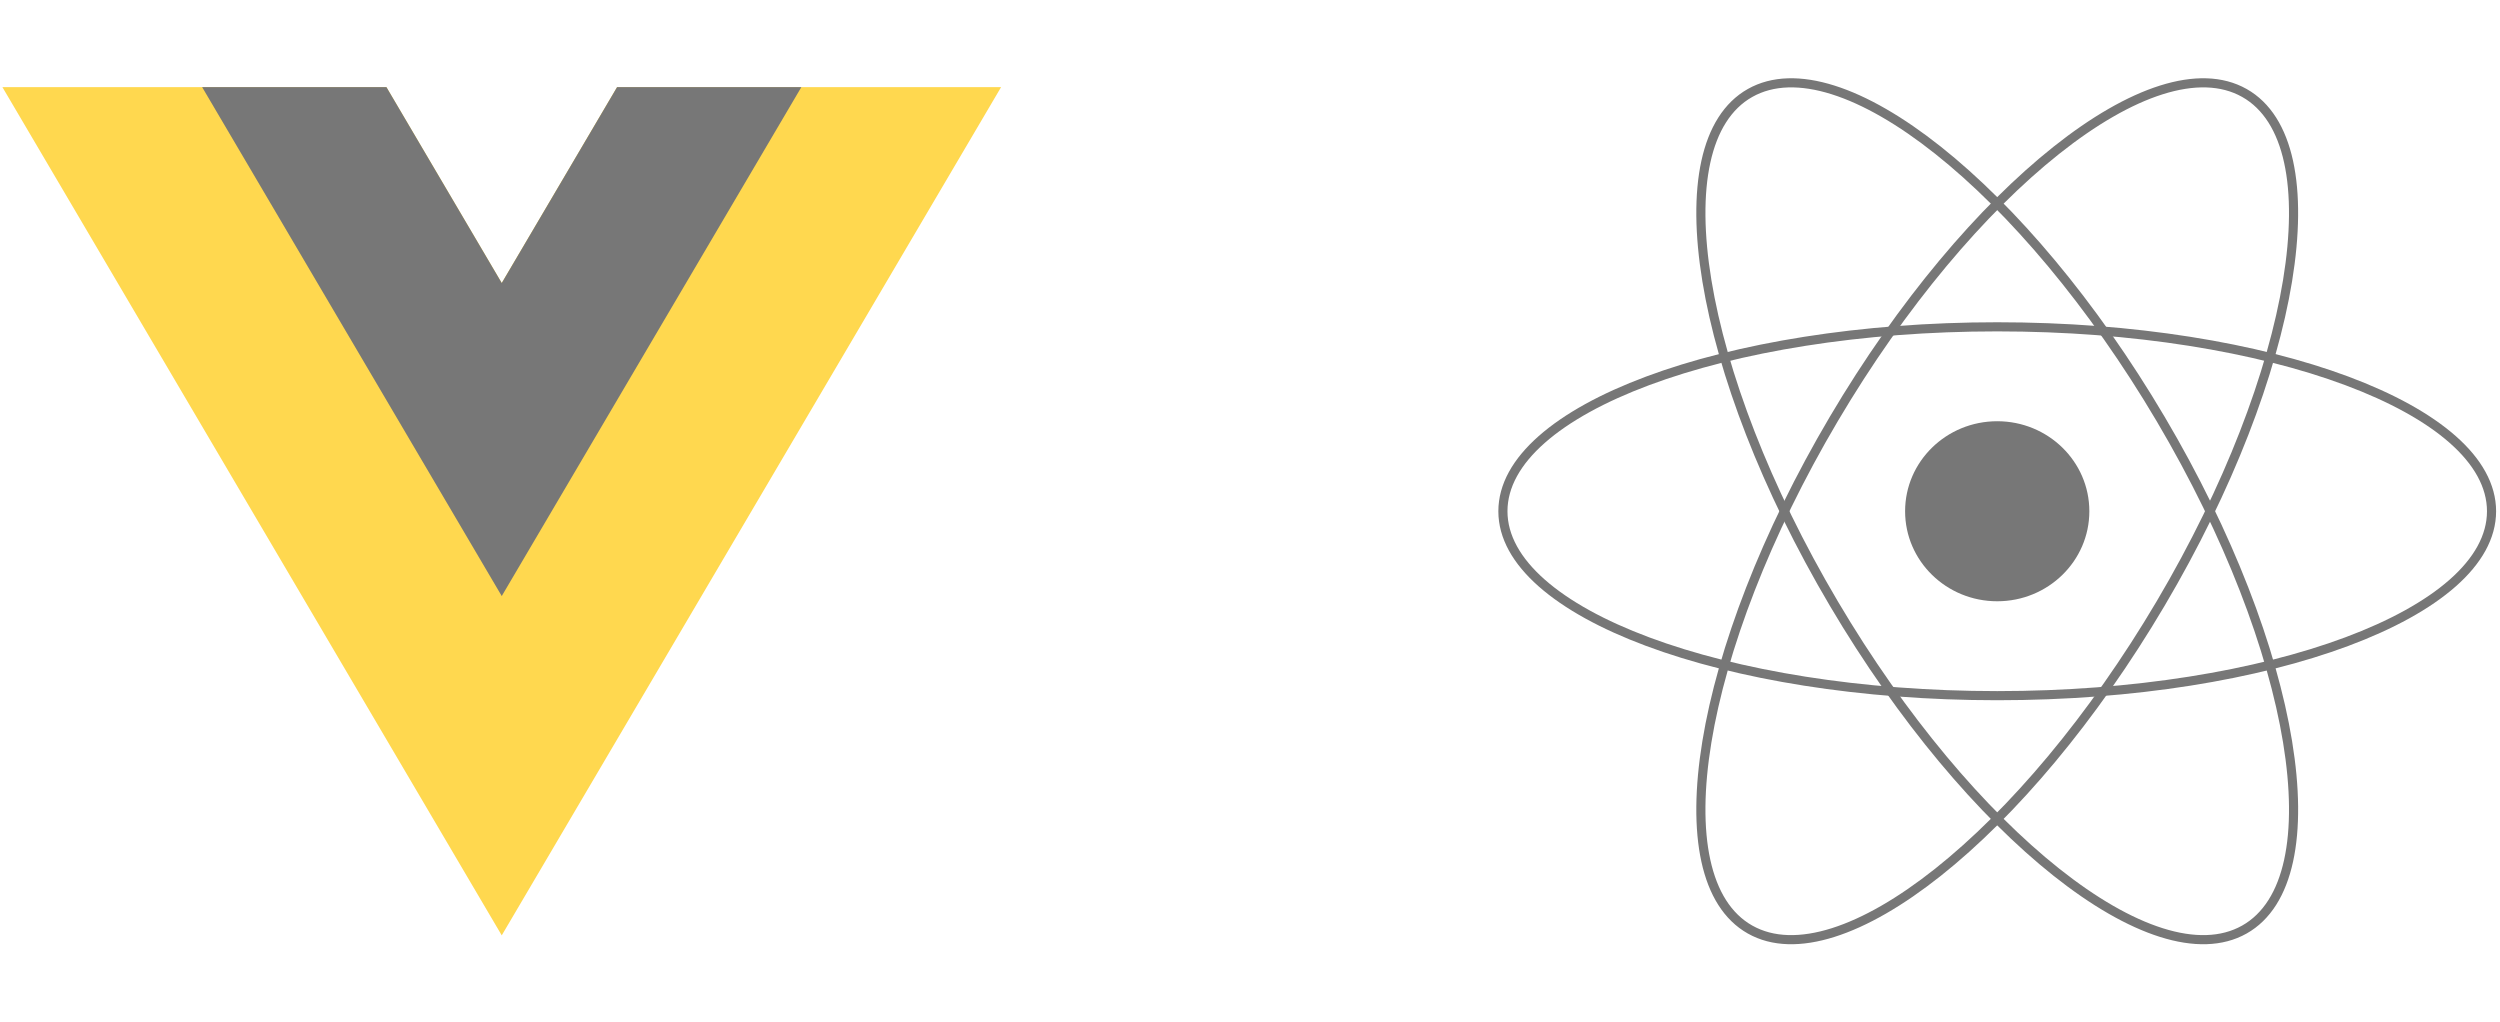
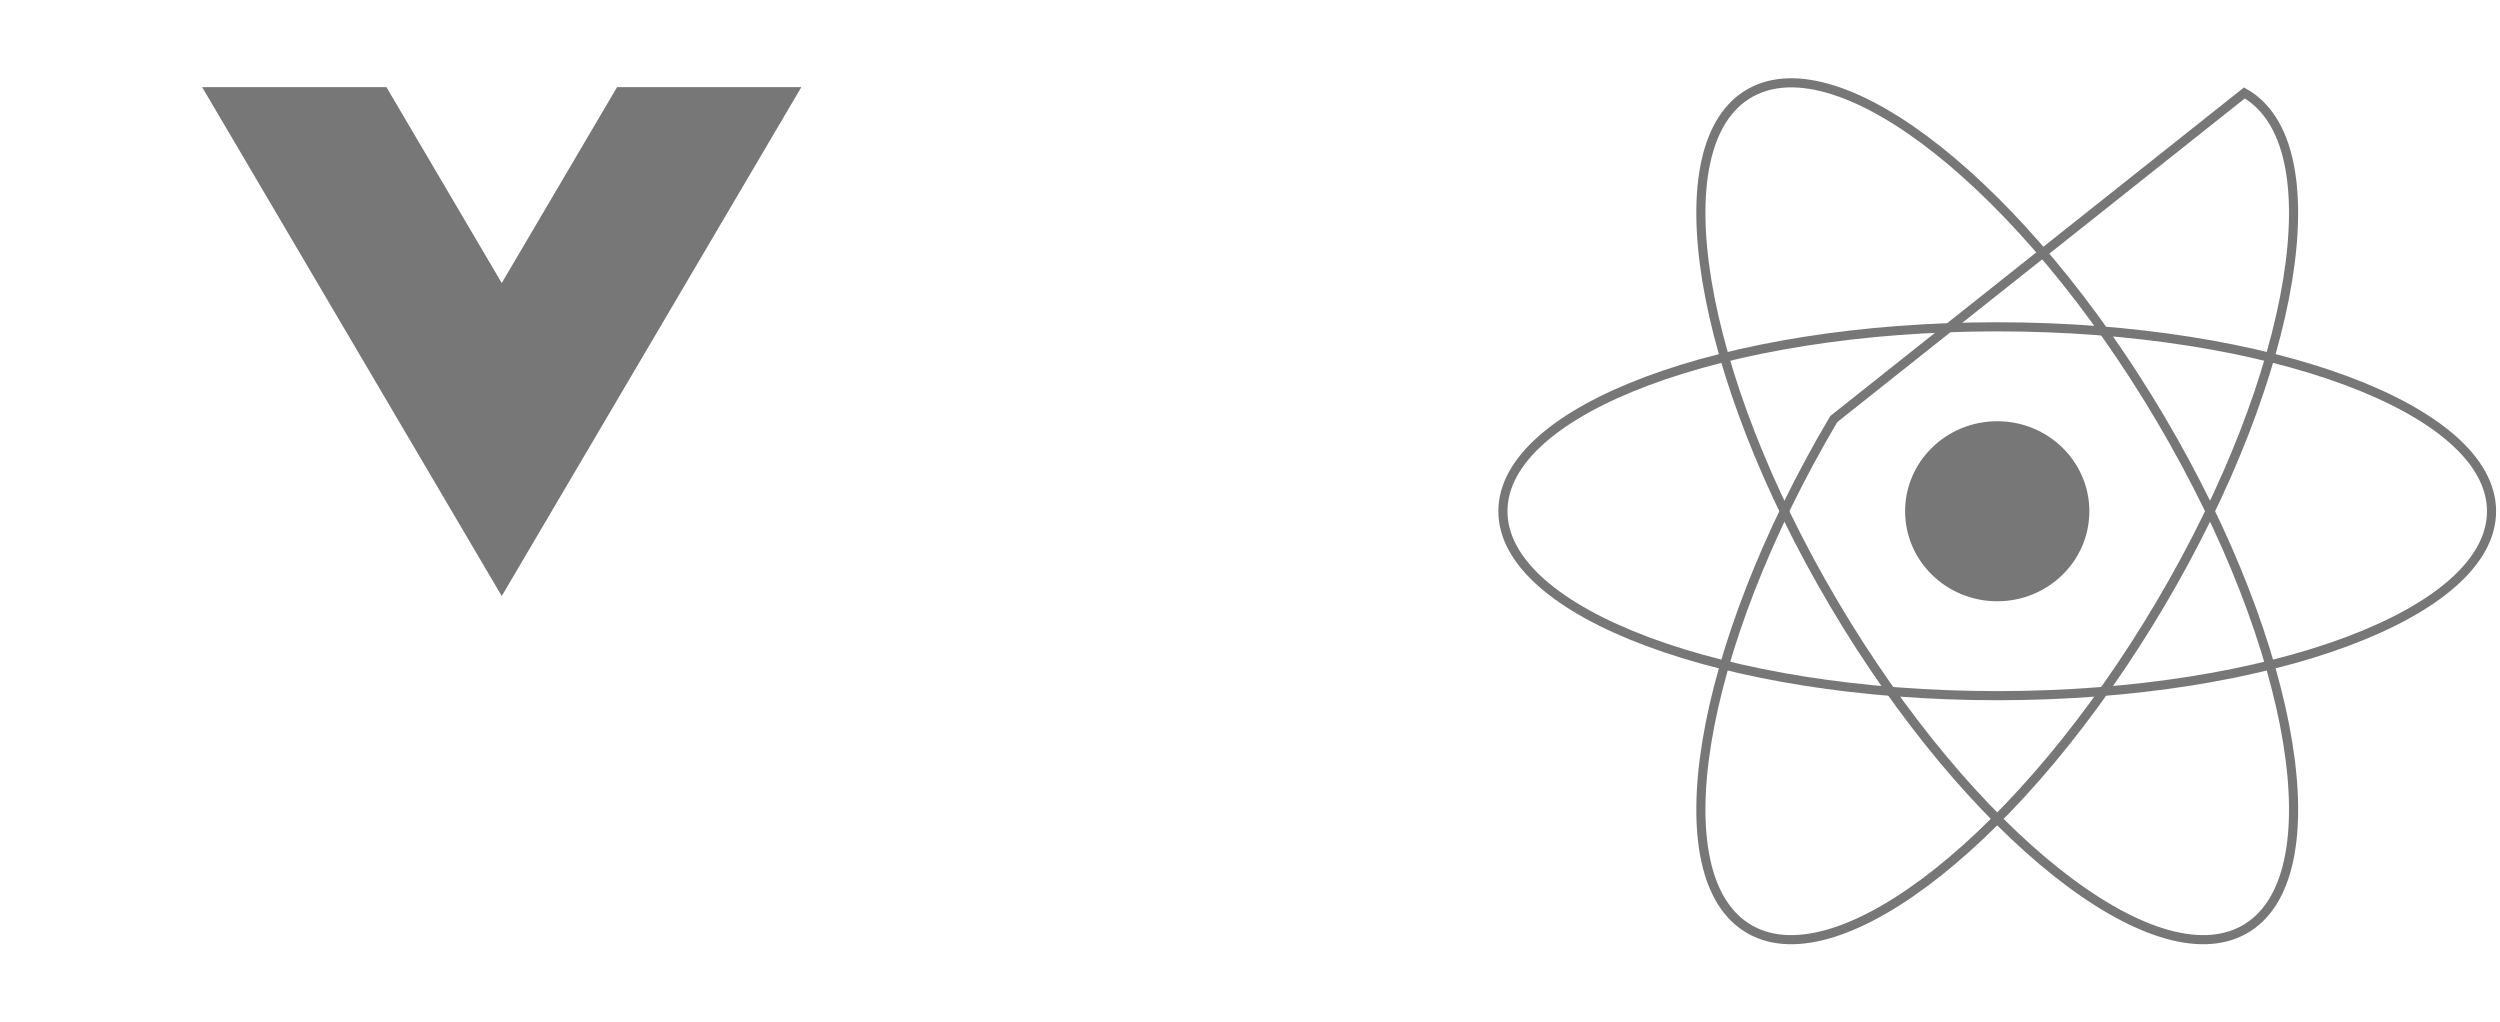
<svg xmlns="http://www.w3.org/2000/svg" width="274" height="112" viewBox="0 0 274 112" fill="none">
-   <path d="M67.63 9.55L54.991 31.019L42.352 9.55H0.264L54.991 102.515L109.719 9.55H67.63Z" fill="#FFD84F" />
  <path d="M67.63 9.55L54.991 31.019L42.353 9.55H22.155L54.991 65.328L87.828 9.55H67.63Z" fill="#777777" />
  <path d="M218.896 65.899C224.472 65.899 228.992 61.482 228.992 56.033C228.992 50.584 224.472 46.167 218.896 46.167C213.319 46.167 208.799 50.584 208.799 56.033C208.799 61.482 213.319 65.899 218.896 65.899Z" fill="#777777" />
  <path d="M218.896 76.245C248.817 76.245 273.073 67.196 273.073 56.033C273.073 44.87 248.817 35.82 218.896 35.82C188.975 35.82 164.719 44.87 164.719 56.033C164.719 67.196 188.975 76.245 218.896 76.245Z" stroke="#777777" />
  <path d="M200.982 66.139C215.942 91.459 236.091 107.46 245.985 101.878C255.879 96.296 251.772 71.246 236.811 45.927C221.85 20.607 201.702 4.606 191.808 10.188C181.914 15.769 186.021 40.82 200.982 66.139Z" stroke="#777777" />
-   <path d="M200.981 45.927C186.021 71.246 181.913 96.296 191.807 101.878C201.701 107.46 221.85 91.459 236.81 66.139C251.771 40.819 255.878 15.769 245.984 10.188C236.09 4.606 215.942 20.607 200.981 45.927Z" stroke="#777777" />
+   <path d="M200.981 45.927C186.021 71.246 181.913 96.296 191.807 101.878C201.701 107.46 221.85 91.459 236.81 66.139C251.771 40.819 255.878 15.769 245.984 10.188Z" stroke="#777777" />
</svg>